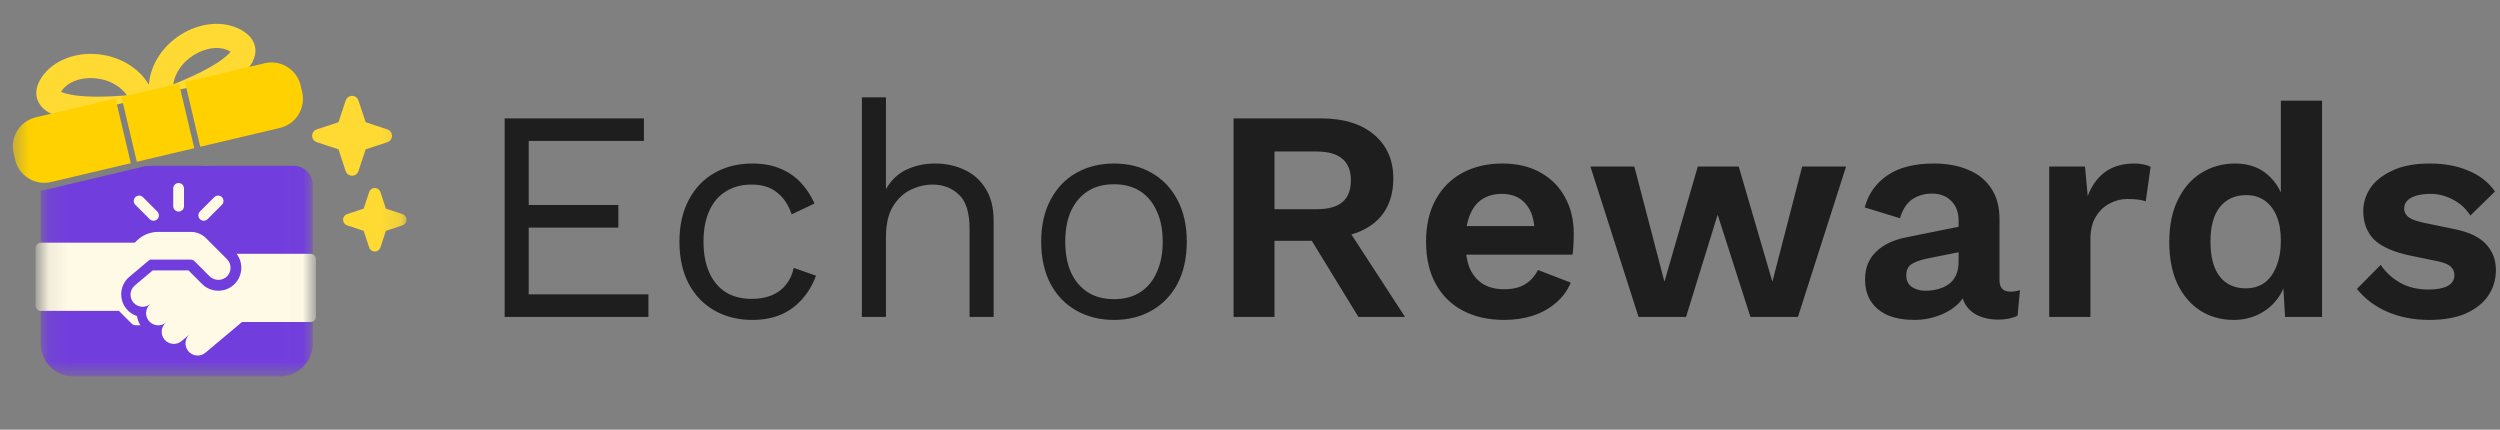
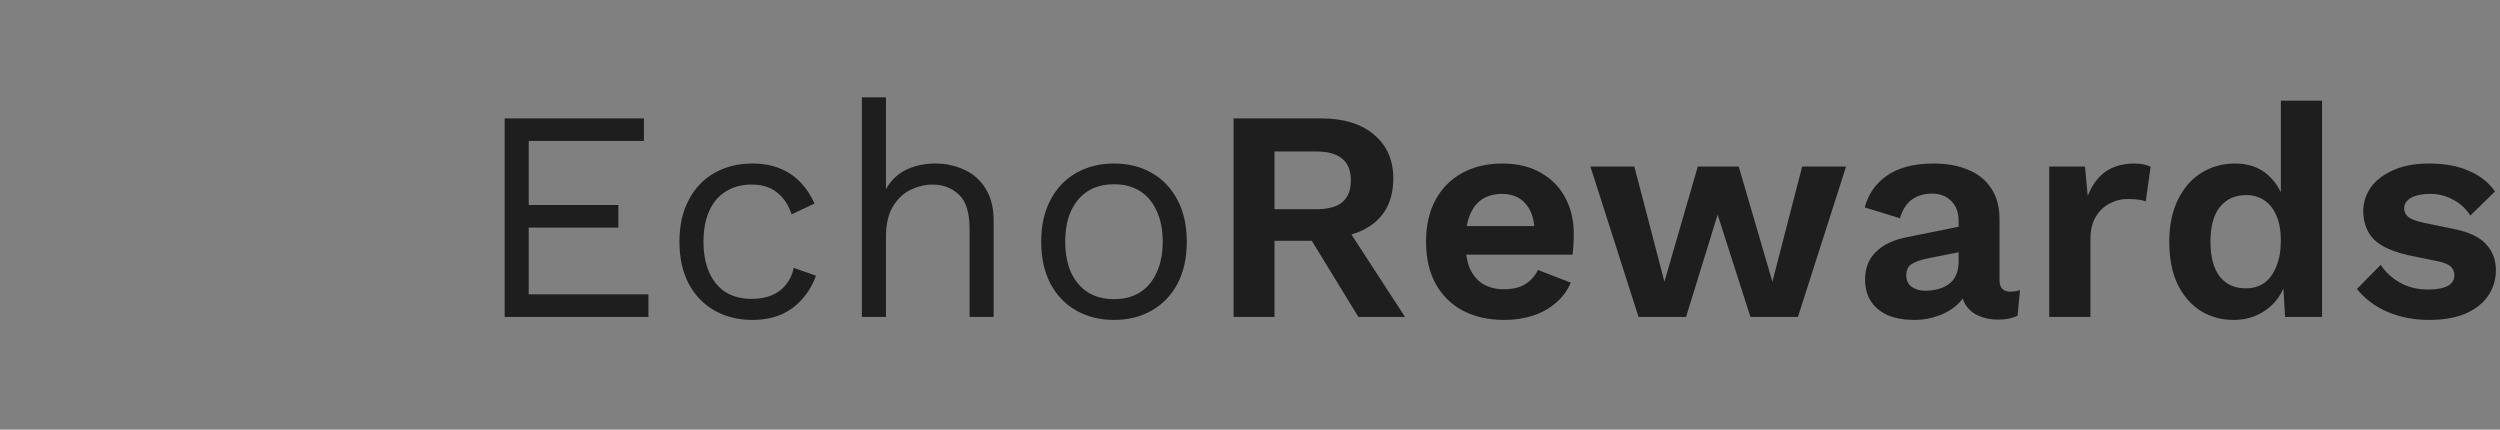
<svg xmlns="http://www.w3.org/2000/svg" width="128" height="22" viewBox="0 0 128 22" fill="none">
  <rect x="0" y="0" width="128" height="22" fill="#808080" stroke="none" />
  <mask id="mask0_589_8165" style="mask-type:luminance" maskUnits="userSpaceOnUse" x="0" y="0" width="21" height="22">
-     <path d="M20.871 0H0.521V22H20.871V0Z" fill="white" />
-   </mask>
+     </mask>
  <g mask="url(#mask0_589_8165)">
-     <path fill-rule="evenodd" clip-rule="evenodd" d="M18.62 10.682L17.771 10.963C17.648 11.004 17.564 11.12 17.564 11.251C17.564 11.381 17.648 11.497 17.771 11.538L18.62 11.819L18.902 12.668C18.943 12.793 19.059 12.876 19.189 12.876C19.32 12.876 19.436 12.793 19.477 12.668L19.758 11.819L20.607 11.538C20.731 11.497 20.815 11.381 20.815 11.251C20.815 11.12 20.731 11.004 20.607 10.963L19.758 10.682L19.477 9.833C19.436 9.709 19.32 9.625 19.189 9.625C19.059 9.625 18.943 9.709 18.902 9.833L18.62 10.682ZM17.699 5.144L17.336 6.242C17.333 6.251 17.326 6.258 17.317 6.261L16.218 6.625C16.077 6.671 15.982 6.803 15.982 6.952C15.982 7.1 16.077 7.232 16.218 7.279L17.317 7.642C17.326 7.645 17.333 7.652 17.336 7.661L17.699 8.76C17.746 8.901 17.878 8.996 18.026 8.996C18.175 8.996 18.307 8.901 18.353 8.76L18.717 7.661C18.72 7.652 18.727 7.645 18.736 7.642L19.834 7.279C19.976 7.232 20.071 7.1 20.071 6.952C20.071 6.803 19.976 6.671 19.834 6.625L18.736 6.261C18.727 6.258 18.72 6.251 18.717 6.242L18.353 5.144C18.307 5.003 18.175 4.907 18.026 4.907C17.878 4.907 17.746 5.003 17.699 5.144Z" fill="#FFDA33" />
+     <path fill-rule="evenodd" clip-rule="evenodd" d="M18.62 10.682L17.771 10.963C17.648 11.004 17.564 11.12 17.564 11.251C17.564 11.381 17.648 11.497 17.771 11.538L18.62 11.819L18.902 12.668C18.943 12.793 19.059 12.876 19.189 12.876C19.32 12.876 19.436 12.793 19.477 12.668L19.758 11.819L20.607 11.538C20.731 11.497 20.815 11.381 20.815 11.251C20.815 11.12 20.731 11.004 20.607 10.963L19.758 10.682L19.477 9.833C19.436 9.709 19.32 9.625 19.189 9.625C19.059 9.625 18.943 9.709 18.902 9.833L18.62 10.682ZM17.699 5.144L17.336 6.242C17.333 6.251 17.326 6.258 17.317 6.261L16.218 6.625C16.077 6.671 15.982 6.803 15.982 6.952C15.982 7.1 16.077 7.232 16.218 7.279L17.317 7.642C17.326 7.645 17.333 7.652 17.336 7.661L17.699 8.76C17.746 8.901 17.878 8.996 18.026 8.996C18.175 8.996 18.307 8.901 18.353 8.76L18.717 7.661C18.72 7.652 18.727 7.645 18.736 7.642L19.834 7.279C19.976 7.232 20.071 7.1 20.071 6.952C20.071 6.803 19.976 6.671 19.834 6.625L18.736 6.261C18.727 6.258 18.72 6.251 18.717 6.242L18.353 5.144C17.878 4.907 17.746 5.003 17.699 5.144Z" fill="#FFDA33" />
    <mask id="mask1_589_8165" style="mask-type:luminance" maskUnits="userSpaceOnUse" x="2" y="7" width="14" height="13">
-       <path d="M15.984 7.527H2.112V19.265H15.984V7.527Z" fill="white" />
-     </mask>
+       </mask>
    <g mask="url(#mask1_589_8165)">
      <path fill-rule="evenodd" clip-rule="evenodd" d="M7.333 8.534L2.301 9.724C2.23 9.741 2.158 9.753 2.086 9.761V17.596C2.086 18.521 2.837 19.273 3.763 19.273H7.407V19.266H7.722V19.273H10.375V19.266H10.69V19.273H14.334C15.26 19.273 16.011 18.521 16.011 17.596V9.469C16.011 8.928 15.573 8.49 15.033 8.49H10.69V8.498H10.375V8.49H7.722V8.498H7.446C7.404 8.498 7.365 8.511 7.333 8.534Z" fill="#713DDD" />
-       <path fill-rule="evenodd" clip-rule="evenodd" d="M9.145 10.833C9.297 10.833 9.421 10.71 9.421 10.557V9.647C9.421 9.495 9.297 9.371 9.145 9.371C8.993 9.371 8.869 9.495 8.869 9.647V10.557C8.869 10.71 8.993 10.833 9.145 10.833ZM10.432 11.301C10.502 11.301 10.573 11.274 10.627 11.22L11.362 10.485C11.47 10.377 11.47 10.203 11.362 10.095C11.254 9.988 11.08 9.988 10.972 10.095L10.237 10.83C10.129 10.938 10.129 11.113 10.237 11.22C10.291 11.274 10.361 11.301 10.432 11.301ZM7.859 11.301C7.789 11.301 7.718 11.274 7.665 11.22L6.929 10.485C6.822 10.377 6.822 10.203 6.929 10.095C7.037 9.988 7.212 9.988 7.319 10.095L8.054 10.83C8.162 10.938 8.162 11.113 8.054 11.22C8.001 11.274 7.93 11.301 7.859 11.301ZM11.621 13.267L10.551 12.197C10.344 11.99 10.064 11.874 9.771 11.874H8.097C7.68 11.874 7.288 12.037 6.993 12.332L6.905 12.42L6.899 12.426H2.096C1.944 12.426 1.821 12.549 1.821 12.701V15.642C1.821 15.794 1.944 15.918 2.096 15.918H6.09L6.745 16.572C6.796 16.624 6.866 16.653 6.939 16.653H7.189C7.097 16.51 7.037 16.35 7.014 16.183C6.808 16.116 6.622 15.992 6.48 15.822C6.064 15.327 6.129 14.586 6.624 14.171L7.672 13.292H9.764C9.837 13.292 9.907 13.321 9.959 13.373L10.729 14.142C10.976 14.389 11.386 14.395 11.629 14.143C11.865 13.899 11.862 13.508 11.621 13.267ZM15.902 12.995C16.055 12.995 16.178 13.119 16.178 13.271V16.212C16.178 16.364 16.055 16.487 15.902 16.487H12.389L10.517 18.059C10.254 18.279 9.863 18.245 9.643 17.982C9.423 17.72 9.457 17.328 9.719 17.108L9.297 17.463C9.035 17.683 8.643 17.649 8.423 17.386C8.203 17.124 8.237 16.733 8.5 16.512C8.237 16.733 7.846 16.698 7.626 16.436C7.406 16.174 7.44 15.782 7.702 15.562C7.44 15.782 7.048 15.748 6.828 15.486C6.608 15.223 6.642 14.832 6.905 14.612L7.604 14.025L7.821 13.843H9.65L10.347 14.541C10.569 14.763 10.865 14.885 11.179 14.885C11.493 14.885 11.789 14.763 12.011 14.541C12.432 14.12 12.466 13.456 12.114 12.995H15.902Z" fill="#FFFAE5" />
    </g>
-     <path fill-rule="evenodd" clip-rule="evenodd" d="M7.622 4.329C6.968 3.262 5.752 2.743 4.596 2.759C3.592 2.773 2.653 3.195 2.141 3.947C1.861 4.358 1.82 4.712 1.884 4.995C1.976 5.403 2.329 5.759 2.934 5.95C2.998 5.97 3.065 5.988 3.135 6.005C3.159 6.011 3.185 6.011 3.209 6.006L12.318 3.852C12.342 3.847 12.365 3.835 12.383 3.819C12.439 3.773 12.491 3.726 12.539 3.679C12.994 3.239 13.151 2.762 13.05 2.356C12.98 2.074 12.785 1.776 12.351 1.534C11.557 1.09 10.528 1.134 9.625 1.57C8.583 2.074 7.728 3.083 7.622 4.329ZM6.5 4.882C6.069 4.269 5.316 3.988 4.613 3.998C4.029 4.006 3.463 4.207 3.165 4.644C3.15 4.666 3.137 4.687 3.126 4.707C3.177 4.73 3.239 4.747 3.306 4.768C4.122 5.025 5.584 4.957 6.5 4.882ZM11.811 2.654C11.792 2.641 11.771 2.629 11.747 2.616C11.286 2.358 10.689 2.432 10.164 2.686C9.53 2.992 8.983 3.58 8.872 4.321C9.725 3.979 11.062 3.384 11.677 2.789C11.727 2.741 11.775 2.697 11.811 2.654Z" fill="#FFDA33" />
    <path fill-rule="evenodd" clip-rule="evenodd" d="M5.914 5.042L1.835 6.007C1.013 6.201 0.503 7.027 0.697 7.849L0.775 8.18C0.97 9.003 1.796 9.513 2.618 9.319L6.697 8.355L5.914 5.042ZM9.946 7.587L7.004 8.282L6.221 4.97L9.164 4.274L9.946 7.587ZM9.47 4.202L10.253 7.514L14.332 6.55C15.155 6.356 15.665 5.53 15.47 4.707L15.392 4.376C15.198 3.553 14.372 3.043 13.549 3.238L9.47 4.202Z" fill="#FFD100" />
  </g>
  <path d="M25.838 16.226V6.062H32.968V7.217H27.07V10.497H31.659V11.652H27.07V15.071H33.199V16.226H25.838ZM38.514 8.372C39.048 8.372 39.515 8.454 39.916 8.618C40.326 8.782 40.681 9.018 40.978 9.326C41.276 9.634 41.517 9.999 41.702 10.42L40.532 10.974C40.367 10.481 40.116 10.107 39.777 9.85C39.449 9.583 39.017 9.45 38.483 9.45C37.97 9.45 37.529 9.568 37.159 9.804C36.789 10.03 36.507 10.363 36.312 10.805C36.117 11.236 36.019 11.76 36.019 12.376C36.019 12.981 36.117 13.505 36.312 13.946C36.507 14.388 36.789 14.727 37.159 14.963C37.529 15.189 37.97 15.302 38.483 15.302C38.884 15.302 39.228 15.24 39.515 15.117C39.813 14.994 40.054 14.814 40.239 14.578C40.434 14.342 40.568 14.054 40.639 13.715L41.779 14.116C41.605 14.588 41.363 14.994 41.055 15.332C40.758 15.671 40.393 15.933 39.962 16.118C39.541 16.292 39.058 16.38 38.514 16.38C37.796 16.38 37.154 16.221 36.589 15.902C36.025 15.584 35.583 15.127 35.265 14.532C34.947 13.926 34.787 13.207 34.787 12.376C34.787 11.544 34.947 10.831 35.265 10.235C35.583 9.629 36.025 9.167 36.589 8.849C37.154 8.531 37.796 8.372 38.514 8.372ZM44.129 16.226V4.984H45.361V9.681C45.627 9.219 45.982 8.885 46.423 8.68C46.865 8.474 47.347 8.372 47.871 8.372C48.425 8.372 48.928 8.479 49.38 8.695C49.832 8.9 50.191 9.219 50.458 9.65C50.735 10.081 50.874 10.63 50.874 11.298V16.226H49.642V11.729C49.642 10.877 49.457 10.286 49.087 9.958C48.728 9.619 48.282 9.45 47.748 9.45C47.378 9.45 47.008 9.537 46.639 9.711C46.269 9.886 45.961 10.173 45.715 10.574C45.479 10.964 45.361 11.488 45.361 12.145V16.226H44.129ZM57.036 8.372C57.765 8.372 58.407 8.531 58.961 8.849C59.526 9.167 59.967 9.629 60.285 10.235C60.604 10.831 60.763 11.544 60.763 12.376C60.763 13.207 60.604 13.926 60.285 14.532C59.967 15.127 59.526 15.584 58.961 15.902C58.407 16.221 57.765 16.38 57.036 16.38C56.317 16.38 55.676 16.221 55.111 15.902C54.546 15.584 54.105 15.127 53.787 14.532C53.468 13.926 53.309 13.207 53.309 12.376C53.309 11.544 53.468 10.831 53.787 10.235C54.105 9.629 54.546 9.167 55.111 8.849C55.676 8.531 56.317 8.372 57.036 8.372ZM57.036 9.434C56.513 9.434 56.066 9.552 55.696 9.788C55.327 10.025 55.039 10.363 54.834 10.805C54.639 11.236 54.541 11.76 54.541 12.376C54.541 12.981 54.639 13.505 54.834 13.946C55.039 14.388 55.327 14.727 55.696 14.963C56.066 15.199 56.513 15.317 57.036 15.317C57.56 15.317 58.006 15.199 58.376 14.963C58.745 14.727 59.028 14.388 59.223 13.946C59.428 13.505 59.531 12.981 59.531 12.376C59.531 11.76 59.428 11.236 59.223 10.805C59.028 10.363 58.745 10.025 58.376 9.788C58.006 9.552 57.56 9.434 57.036 9.434ZM67.641 6.062C68.791 6.062 69.694 6.339 70.351 6.893C71.008 7.448 71.337 8.192 71.337 9.126C71.337 10.122 71.008 10.887 70.351 11.421C69.694 11.944 68.796 12.206 67.656 12.206L67.441 12.329H65.254V16.226H63.159V6.062H67.641ZM67.394 10.712C67.99 10.712 68.431 10.594 68.719 10.358C69.016 10.112 69.165 9.737 69.165 9.234C69.165 8.731 69.016 8.361 68.719 8.125C68.431 7.879 67.99 7.756 67.394 7.756H65.254V10.712H67.394ZM68.642 11.159L71.937 16.226H69.55L66.825 11.775L68.642 11.159ZM77.018 16.38C76.207 16.38 75.499 16.221 74.893 15.902C74.297 15.584 73.835 15.127 73.507 14.532C73.178 13.936 73.014 13.217 73.014 12.376C73.014 11.534 73.178 10.815 73.507 10.22C73.835 9.624 74.292 9.167 74.878 8.849C75.473 8.531 76.15 8.372 76.91 8.372C77.69 8.372 78.353 8.531 78.897 8.849C79.441 9.157 79.857 9.583 80.144 10.127C80.431 10.661 80.576 11.272 80.576 11.96C80.576 12.165 80.57 12.36 80.56 12.545C80.55 12.73 80.534 12.894 80.514 13.038H74.369V11.575H79.59L78.574 11.944C78.574 11.298 78.425 10.8 78.127 10.451C77.839 10.102 77.428 9.927 76.895 9.927C76.504 9.927 76.166 10.019 75.879 10.204C75.601 10.389 75.391 10.666 75.247 11.036C75.103 11.395 75.032 11.852 75.032 12.406C75.032 12.951 75.109 13.402 75.263 13.762C75.427 14.111 75.653 14.373 75.94 14.547C76.238 14.722 76.592 14.809 77.003 14.809C77.454 14.809 77.819 14.722 78.096 14.547C78.373 14.373 78.589 14.131 78.743 13.823L80.422 14.47C80.257 14.87 80.006 15.214 79.667 15.502C79.338 15.789 78.943 16.01 78.481 16.164C78.029 16.308 77.542 16.38 77.018 16.38ZM92.271 8.526H94.519L92.055 16.226H89.622L87.943 10.99L86.326 16.226H83.893L81.429 8.526H83.678L85.218 14.424L86.927 8.526H89.022L90.746 14.424L92.271 8.526ZM100.281 11.313C100.281 10.872 100.153 10.528 99.896 10.281C99.65 10.035 99.321 9.912 98.91 9.912C98.531 9.912 98.197 10.009 97.909 10.204C97.622 10.399 97.412 10.723 97.278 11.174L95.476 10.62C95.651 9.942 96.031 9.398 96.616 8.988C97.212 8.577 98.007 8.372 99.003 8.372C99.68 8.372 100.271 8.479 100.774 8.695C101.277 8.9 101.667 9.214 101.944 9.634C102.232 10.055 102.375 10.584 102.375 11.221V14.347C102.375 14.737 102.56 14.932 102.93 14.932C103.105 14.932 103.269 14.906 103.423 14.855L103.299 16.164C103.033 16.297 102.699 16.364 102.298 16.364C101.939 16.364 101.616 16.303 101.328 16.179C101.041 16.056 100.815 15.871 100.651 15.625C100.487 15.368 100.404 15.05 100.404 14.67V14.609L100.774 14.547C100.712 14.937 100.543 15.271 100.266 15.548C99.989 15.815 99.65 16.02 99.249 16.164C98.859 16.308 98.454 16.38 98.033 16.38C97.509 16.38 97.058 16.303 96.677 16.149C96.298 15.984 96.005 15.748 95.8 15.44C95.594 15.132 95.492 14.752 95.492 14.301C95.492 13.726 95.677 13.259 96.046 12.899C96.416 12.53 96.945 12.278 97.632 12.145L100.527 11.559L100.512 12.868L98.664 13.238C98.315 13.31 98.048 13.407 97.863 13.531C97.689 13.644 97.602 13.834 97.602 14.1C97.602 14.357 97.694 14.552 97.879 14.686C98.074 14.819 98.305 14.886 98.572 14.886C98.787 14.886 98.998 14.86 99.203 14.809C99.409 14.758 99.594 14.675 99.757 14.562C99.922 14.45 100.05 14.296 100.142 14.1C100.235 13.905 100.281 13.669 100.281 13.392V11.313ZM104.92 16.226V8.526H106.752L106.891 10.035C107.097 9.501 107.394 9.09 107.784 8.803C108.185 8.515 108.683 8.372 109.278 8.372C109.453 8.372 109.612 8.387 109.755 8.418C109.9 8.449 110.017 8.49 110.11 8.541L109.863 10.312C109.761 10.271 109.632 10.24 109.478 10.22C109.335 10.199 109.145 10.189 108.908 10.189C108.6 10.189 108.303 10.266 108.015 10.42C107.728 10.564 107.492 10.789 107.307 11.097C107.122 11.395 107.03 11.775 107.03 12.237V16.226H104.92ZM114.362 16.38C113.725 16.38 113.156 16.221 112.653 15.902C112.16 15.584 111.77 15.127 111.482 14.532C111.205 13.936 111.067 13.223 111.067 12.391C111.067 11.539 111.215 10.815 111.513 10.22C111.811 9.614 112.211 9.157 112.714 8.849C113.228 8.531 113.802 8.372 114.439 8.372C115.117 8.372 115.676 8.567 116.118 8.957C116.559 9.347 116.847 9.85 116.98 10.466L116.78 10.712V5.153H118.89V16.226H116.996L116.857 13.885L117.119 14.008C117.047 14.491 116.882 14.912 116.626 15.271C116.369 15.62 116.046 15.892 115.656 16.087C115.265 16.282 114.834 16.38 114.362 16.38ZM114.978 14.763C115.348 14.763 115.666 14.67 115.933 14.485C116.2 14.29 116.405 14.008 116.549 13.638C116.703 13.269 116.78 12.827 116.78 12.314C116.78 11.821 116.708 11.405 116.564 11.067C116.42 10.718 116.215 10.451 115.948 10.266C115.681 10.081 115.368 9.989 115.009 9.989C114.434 9.989 113.982 10.194 113.654 10.605C113.335 11.005 113.176 11.595 113.176 12.376C113.176 13.156 113.335 13.751 113.654 14.162C113.972 14.562 114.413 14.763 114.978 14.763ZM124.371 16.38C123.591 16.38 122.877 16.241 122.231 15.964C121.594 15.687 121.076 15.296 120.675 14.793L121.892 13.561C122.138 13.931 122.467 14.234 122.877 14.47C123.288 14.706 123.776 14.824 124.34 14.824C124.741 14.824 125.059 14.768 125.295 14.655C125.542 14.532 125.665 14.342 125.665 14.085C125.665 13.921 125.609 13.782 125.495 13.669C125.383 13.546 125.157 13.448 124.818 13.377L123.463 13.099C122.569 12.915 121.933 12.637 121.553 12.268C121.183 11.888 120.999 11.4 120.999 10.805C120.999 10.384 121.122 9.989 121.368 9.619C121.625 9.249 122.005 8.952 122.508 8.726C123.011 8.49 123.637 8.372 124.387 8.372C125.157 8.372 125.824 8.495 126.389 8.741C126.964 8.977 127.415 9.332 127.744 9.804L126.481 11.036C126.255 10.677 125.957 10.404 125.588 10.22C125.229 10.025 124.849 9.927 124.448 9.927C124.161 9.927 123.915 9.958 123.709 10.019C123.504 10.081 123.35 10.168 123.247 10.281C123.145 10.384 123.093 10.517 123.093 10.682C123.093 10.846 123.165 10.99 123.309 11.113C123.453 11.226 123.714 11.323 124.094 11.405L125.665 11.729C126.425 11.883 126.969 12.145 127.297 12.514C127.626 12.874 127.79 13.31 127.79 13.823C127.79 14.316 127.657 14.758 127.39 15.148C127.133 15.527 126.748 15.83 126.235 16.056C125.732 16.272 125.11 16.38 124.371 16.38Z" fill="#1E1E1E" />
</svg>